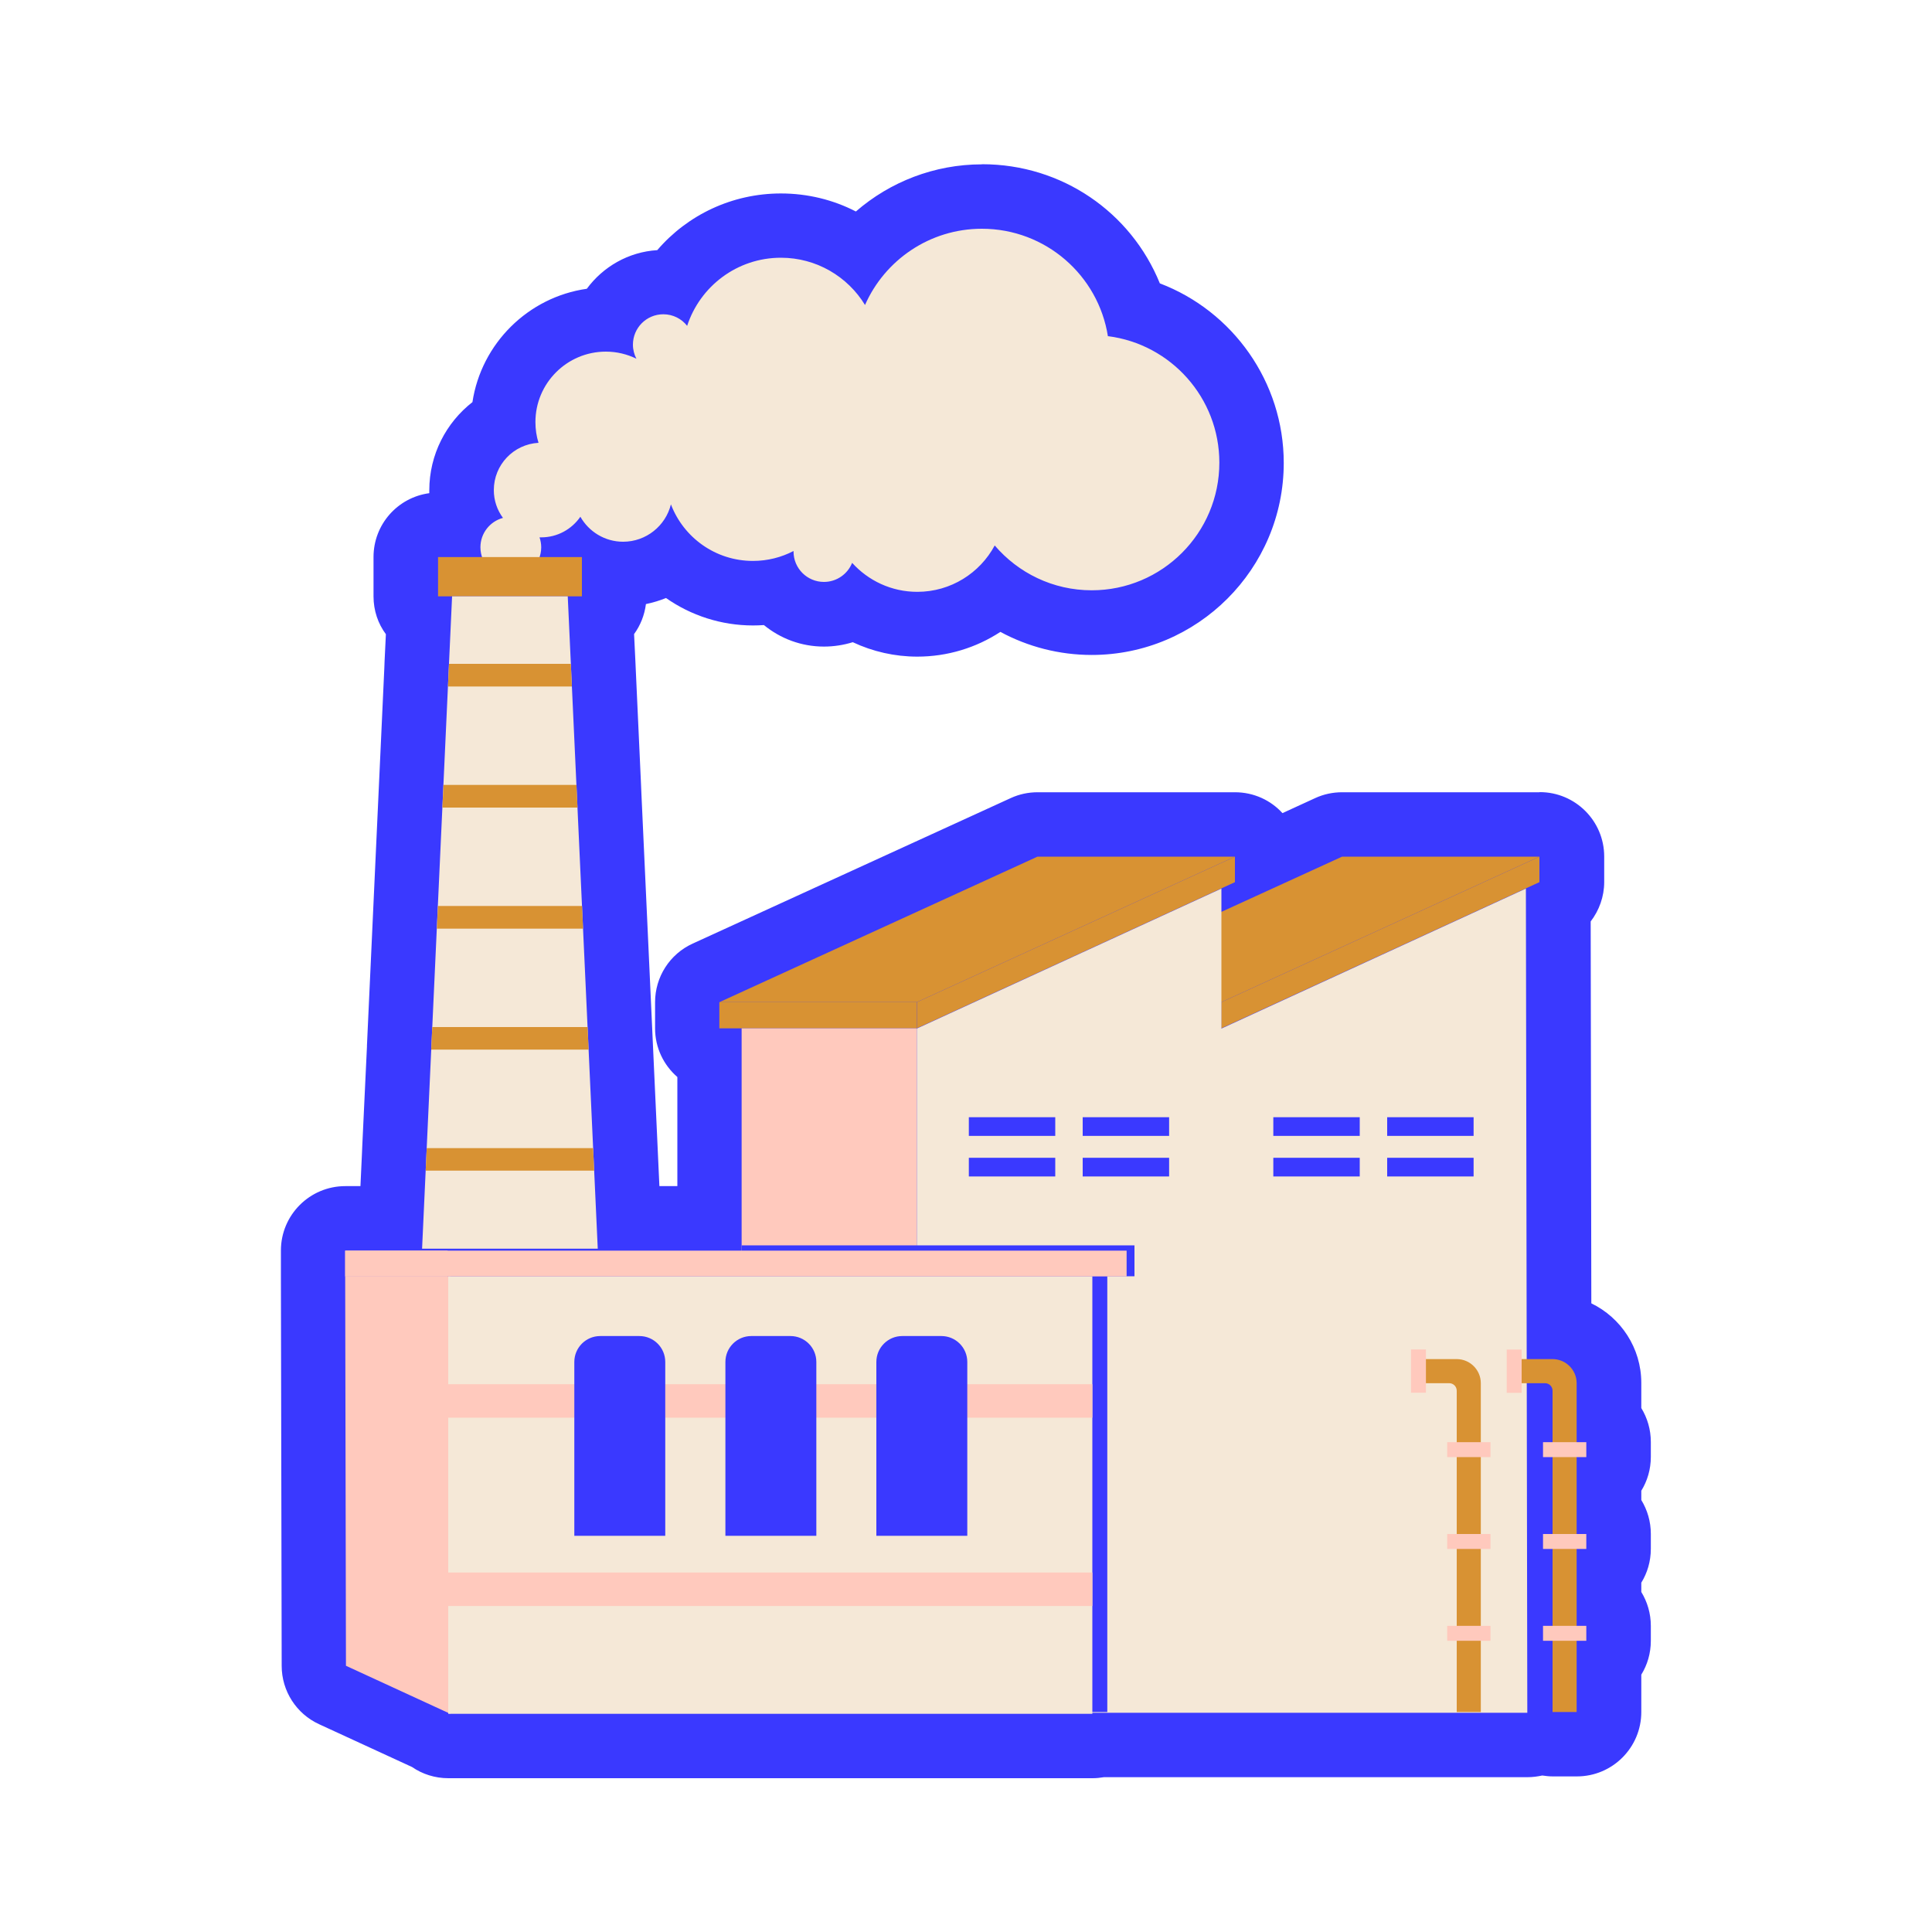
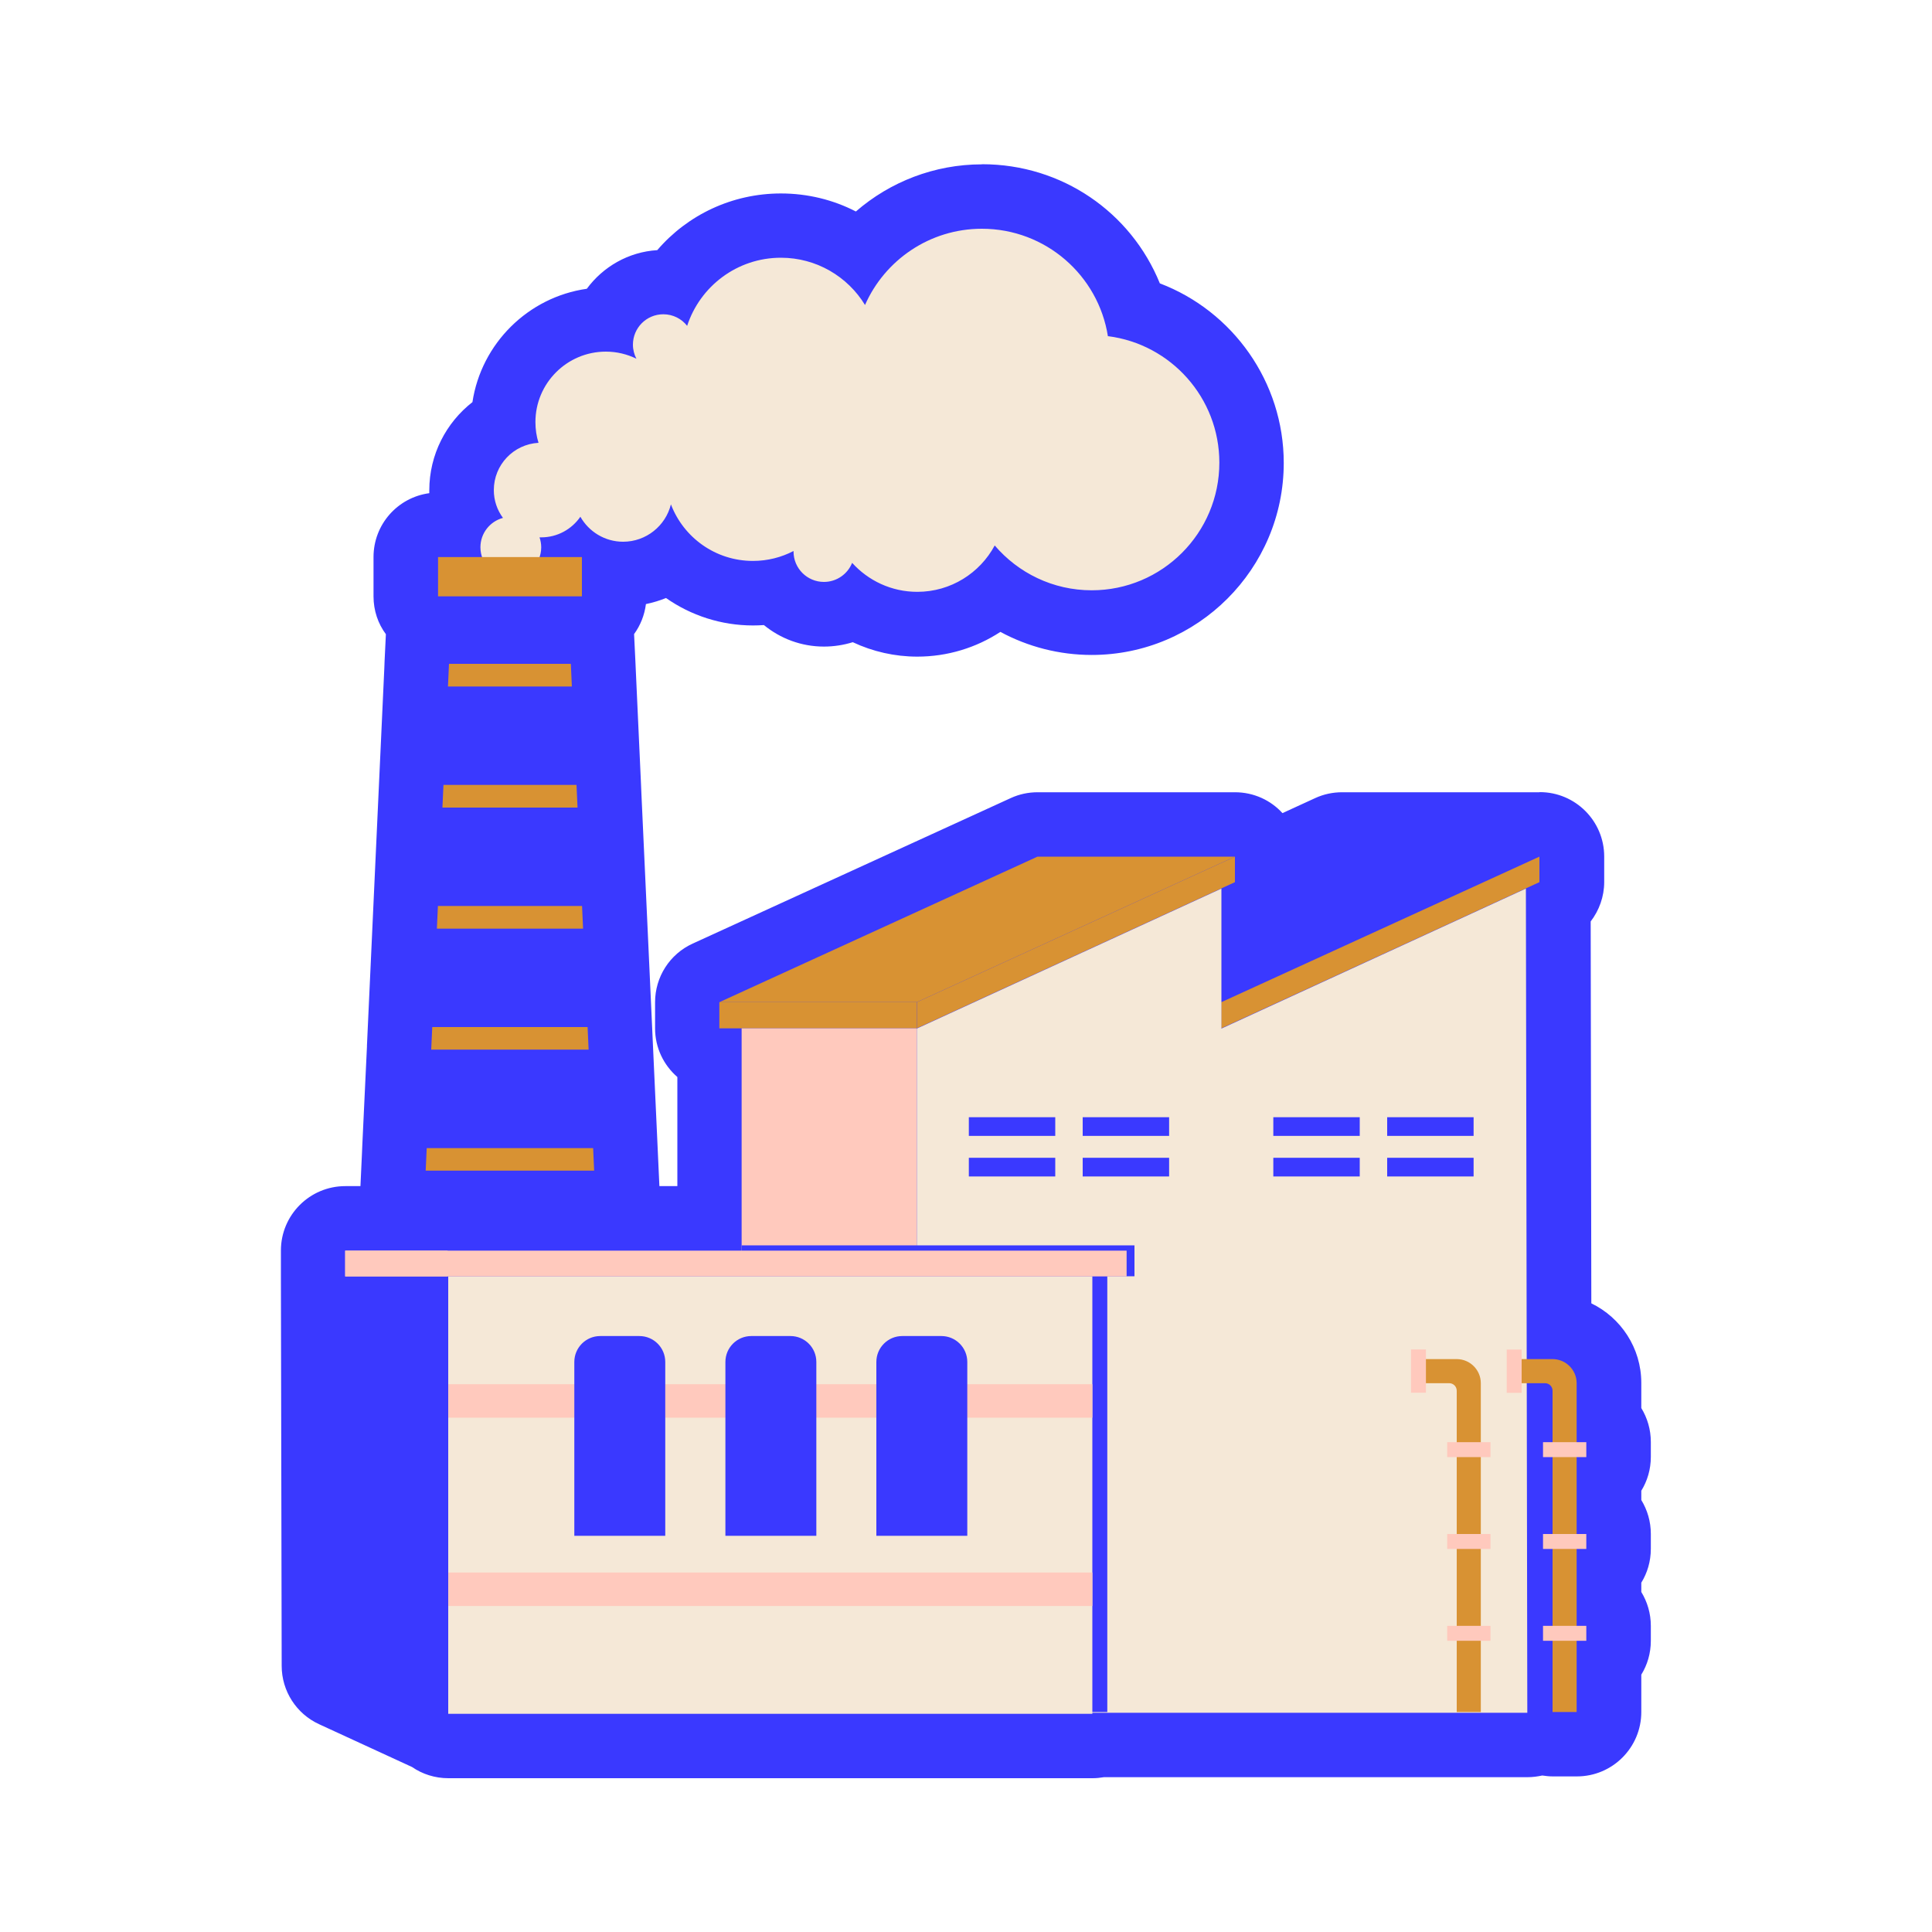
<svg xmlns="http://www.w3.org/2000/svg" id="Calque_1" data-name="Calque 1" viewBox="0 0 150 150">
  <defs>
    <style>
      .cls-1 {
        fill: #d89233;
      }

      .cls-2 {
        fill: #3a39ff;
      }

      .cls-3 {
        fill: #ffc9bd;
      }

      .cls-4 {
        fill: #f5e8d7;
      }
    </style>
  </defs>
  <g>
    <g>
      <path class="cls-2" d="M34.8,135.56c-.59,0-1.12-.2-1.55-.54l-7.43-3.42c-.88-.41-1.45-1.29-1.45-2.27l-.06-30.24v-2c0-1.38,1.12-2.5,2.5-2.5h28.28v-12.37c-1-.33-1.73-1.27-1.73-2.38v-2.03c0-.98.57-1.87,1.46-2.27l24.7-11.3c.33-.15.68-.23,1.04-.23h15.32c1.35,0,2.45,1.07,2.5,2.41l4.78-2.19c.33-.15.68-.23,1.04-.23h15.32c1.38,0,2.5,1.12,2.5,2.5v1.98c0,.82-.4,1.57-1.05,2.03l.05,32.52c2.18.24,3.88,2.1,3.88,4.34v2.8c.46.45.74,1.08.74,1.78v1.16c0,.7-.29,1.33-.74,1.78v2.41c.46.45.74,1.08.74,1.78v1.16c0,.7-.29,1.33-.74,1.78v2.41c.46.45.74,1.08.74,1.78v1.16c0,.7-.29,1.33-.74,1.78v3.74c0,1.38-1.12,2.5-2.5,2.5h-1.87c-.32,0-.62-.06-.91-.17-.33.15-.69.23-1.06.23h-33.17c-.19.05-.4.08-.61.08h-50.01Z" />
      <path class="cls-2" d="M119.52,66.51v1.98l-24.69,11.35v.02l23.64-10.87.06,36.53h2.01c1.03,0,1.87.84,1.87,1.87v4.58h.74v1.16h-.74v5.97h.74v1.16h-.74v5.97h.74v1.16h-.74v5.52h-1.87v-5.52h-.74v-1.16h.74v-5.97h-.74v-1.16h.74v-5.97h-.74v-1.16h.74v-3.99c0-.33-.26-.59-.59-.59h-1.42l.04,25.59h-33.77v.08h-50.01v-.08l-7.94-3.66-.06-30.24v-2h30.78v-17.25h-1.73v-2.03l24.7-11.3h15.32v1.98l-24.7,11.35v-2.03,18.88h0v-16.83l23.64-10.86v1.8l9.37-4.29h15.32M119.52,61.51h-15.32c-.72,0-1.43.15-2.08.45l-2.55,1.17c-.91-1-2.23-1.62-3.69-1.62h-15.32c-.72,0-1.43.15-2.08.45l-24.7,11.3c-1.78.81-2.92,2.59-2.92,4.55v2.03c0,1.51.67,2.86,1.73,3.78v8.47h-25.78c-2.76,0-5,2.24-5,5v2l.06,30.25c0,1.95,1.14,3.72,2.91,4.53l7.21,3.32c.8.55,1.77.87,2.82.87h50.01c.3,0,.6-.03.89-.08h32.89c.39,0,.77-.05,1.14-.13.27.04.54.07.82.07h1.87c2.76,0,5-2.24,5-5v-2.9c.47-.76.74-1.66.74-2.63v-1.16c0-.96-.27-1.86-.74-2.63v-.72c.47-.76.74-1.66.74-2.63v-1.16c0-.96-.27-1.86-.74-2.63v-.72c.47-.76.74-1.66.74-2.63v-1.16c0-.96-.27-1.86-.74-2.63v-1.95c0-2.72-1.59-5.07-3.88-6.18l-.05-29.65c.66-.86,1.05-1.93,1.05-3.06v-1.98c0-2.76-2.24-5-5-5h0Z" />
    </g>
    <g>
      <path class="cls-2" d="M32.77,99.45c-.68,0-1.34-.28-1.81-.77s-.72-1.16-.69-1.84l2.23-48.54c-.61-.46-1-1.18-1-2v-3.05c0-1.38,1.12-2.5,2.5-2.5h1.11c.2-.52.49-.99.85-1.41-.09-.42-.13-.84-.13-1.27,0-2.33,1.3-4.38,3.23-5.43.08-4.33,3.62-7.82,7.97-7.82h0c.75-1.71,2.47-2.91,4.45-2.91.25,0,.49.02.73.05,1.85-2.74,4.96-4.44,8.4-4.44,2.28,0,4.43.75,6.17,2.08,2.32-2.71,5.74-4.34,9.43-4.34,5.55,0,10.28,3.58,11.86,8.74,5.28,1.47,9.07,6.33,9.07,11.95,0,6.84-5.57,12.41-12.41,12.41-2.62,0-5.15-.83-7.24-2.33-1.69,1.56-3.93,2.46-6.3,2.46-1.74,0-3.43-.49-4.88-1.38-.71.39-1.52.61-2.37.61-1.52,0-2.88-.7-3.77-1.8-.57.11-1.15.16-1.74.16-2.45,0-4.75-.98-6.46-2.62-1.03.72-2.28,1.13-3.62,1.13-.23,0-.47-.01-.7-.04v1.75c0,.82-.39,1.54-1,2l2.23,48.54c.03.68-.22,1.35-.69,1.84s-1.12.77-1.81.77h-13.64Z" />
      <path class="cls-2" d="M76.23,17.76c4.95,0,9.05,3.62,9.79,8.36,4.87.62,8.64,4.78,8.64,9.82,0,5.47-4.44,9.91-9.91,9.91-3.02,0-5.72-1.35-7.53-3.48-1.15,2.14-3.41,3.6-6.01,3.6-2.01,0-3.81-.87-5.06-2.25-.35.87-1.2,1.48-2.19,1.48-1.31,0-2.36-1.06-2.36-2.36,0-.01,0-.03,0-.04-.94.49-2.01.77-3.15.77-2.91,0-5.39-1.82-6.37-4.39-.41,1.67-1.91,2.9-3.71,2.9-1.43,0-2.67-.78-3.32-1.94-.66.97-1.77,1.6-3.04,1.6-.04,0-.09,0-.13,0,.08.24.13.5.13.77s-.05.5-.13.74h3.29v3.05h-1.1l.24,5.24.08,1.76.35,7.64h0l.04.94.82,17.86.08,1.76.35,7.64.08,1.76.28,6.06h-13.64l.33-7.11.03-.7.35-7.64v-.08s1.35-29.34,1.35-29.34l.02-.53.24-5.24h-1.1v-3.05h3.41c-.08-.23-.13-.48-.13-.74,0-1.09.75-2.01,1.76-2.28-.44-.61-.71-1.35-.71-2.16,0-1.96,1.54-3.56,3.47-3.67-.16-.51-.24-1.05-.24-1.61,0-3.02,2.45-5.47,5.47-5.47.85,0,1.65.2,2.37.55-.17-.33-.27-.7-.27-1.09,0-1.31,1.06-2.36,2.36-2.36.75,0,1.42.35,1.85.9,1-3.07,3.88-5.29,7.28-5.29,2.77,0,5.19,1.47,6.53,3.67,1.53-3.49,5.02-5.92,9.07-5.92M76.23,12.76c-3.67,0-7.12,1.35-9.78,3.66-1.76-.91-3.75-1.4-5.82-1.4-3.78,0-7.25,1.66-9.6,4.4-2.24.14-4.21,1.29-5.47,3-4.56.65-8.19,4.25-8.88,8.8-2.04,1.59-3.35,4.07-3.35,6.85,0,.07,0,.15,0,.22-2.45.33-4.33,2.42-4.33,4.96v3.05c0,1.1.35,2.12.96,2.94l-.1,2.07-.02.53-1.35,29.34v.08s-.36,7.64-.36,7.64l-.03.71-.33,7.11c-.06,1.36.44,2.7,1.38,3.68.94.99,2.25,1.55,3.62,1.55h13.64c1.37,0,2.67-.56,3.62-1.55s1.44-2.32,1.38-3.68l-.28-6.06-.08-1.76-.35-7.64-.08-1.76-.82-17.86-.04-.94-.35-7.64-.08-1.76-.1-2.07c.49-.67.81-1.47.92-2.33.54-.11,1.06-.27,1.56-.47,1.94,1.36,4.29,2.13,6.75,2.13.28,0,.57-.01.85-.03,1.27,1.04,2.89,1.67,4.66,1.67.77,0,1.53-.12,2.24-.34,1.55.73,3.26,1.12,5.01,1.12,2.34,0,4.57-.69,6.45-1.92,2.15,1.16,4.58,1.79,7.09,1.79,8.22,0,14.91-6.69,14.91-14.91,0-6.29-3.96-11.79-9.62-13.94-2.24-5.52-7.6-9.25-13.8-9.25h0Z" />
    </g>
  </g>
  <g>
    <g>
      <rect class="cls-1" x="55.85" y="77.81" width="15.32" height="2.03" />
      <polygon class="cls-1" points="71.18 77.81 71.18 79.84 95.88 68.49 95.88 66.51 71.18 77.81" />
      <polygon class="cls-1" points="95.88 66.51 80.55 66.51 55.85 77.81 71.18 77.81 95.88 66.51" />
    </g>
    <g>
      <rect class="cls-1" x="79.5" y="77.81" width="15.32" height="2.03" />
      <polygon class="cls-1" points="94.82 77.81 94.82 79.84 119.52 68.49 119.52 66.51 94.82 77.81" />
-       <polygon class="cls-1" points="119.52 66.51 104.2 66.51 79.5 77.81 94.82 77.81 119.52 66.51" />
    </g>
    <polygon class="cls-4" points="118.47 68.99 94.83 79.86 94.83 68.99 71.18 79.86 71.18 132.98 118.58 132.98 118.47 68.99" />
    <rect class="cls-3" x="57.58" y="79.84" width="13.6" height="53.07" />
    <g>
      <g>
        <rect class="cls-2" x="75.22" y="89.89" width="6.71" height="1.45" />
        <rect class="cls-2" x="75.22" y="86.74" width="6.71" height="1.45" />
      </g>
      <g>
        <rect class="cls-2" x="84.06" y="89.89" width="6.71" height="1.45" />
        <rect class="cls-2" x="84.06" y="86.74" width="6.71" height="1.45" />
      </g>
    </g>
    <g>
      <g>
        <rect class="cls-2" x="98.86" y="89.89" width="6.71" height="1.45" />
        <rect class="cls-2" x="98.86" y="86.74" width="6.71" height="1.45" />
      </g>
      <g>
        <rect class="cls-2" x="107.7" y="89.89" width="6.71" height="1.45" />
        <rect class="cls-2" x="107.7" y="86.74" width="6.71" height="1.45" />
      </g>
    </g>
    <rect class="cls-2" x="35.96" y="98.95" width="50.01" height="33.97" />
    <rect class="cls-2" x="57.58" y="96.69" width="30.5" height="2.4" />
-     <polygon class="cls-3" points="34.96 99.09 26.8 99.09 26.86 129.33 34.96 133.06 34.96 99.09" />
    <rect class="cls-4" x="34.8" y="99.09" width="50.01" height="33.97" />
    <rect class="cls-3" x="34.8" y="107.47" width="50.01" height="2.6" />
    <rect class="cls-3" x="34.8" y="122.09" width="50.01" height="2.6" />
    <path class="cls-2" d="M46.6,103.73h3.04c1.11,0,2.01.9,2.01,2.01v13.5h-7.06v-13.5c0-1.11.9-2.01,2.01-2.01Z" />
-     <path class="cls-2" d="M58.33,103.73h3.04c1.11,0,2.01.9,2.01,2.01v13.5h-7.06v-13.5c0-1.11.9-2.01,2.01-2.01Z" />
+     <path class="cls-2" d="M58.33,103.73h3.04c1.11,0,2.01.9,2.01,2.01v13.5h-7.06v-13.5c0-1.11.9-2.01,2.01-2.01" />
    <path class="cls-2" d="M70.05,103.73h3.04c1.11,0,2.01.9,2.01,2.01v13.5h-7.06v-13.5c0-1.11.9-2.01,2.01-2.01Z" />
    <rect class="cls-3" x="26.8" y="97.1" width="60.67" height="2" />
    <rect class="cls-3" x="26.8" y="97.1" width="7.95" height="2" />
    <g>
      <path class="cls-1" d="M113.1,105.52h-2.4v1.87h1.81c.33,0,.59.26.59.59v24.94h1.87v-25.53h0c0-1.03-.84-1.87-1.87-1.87h0Z" />
      <rect class="cls-3" x="112.36" y="111.97" width="3.36" height="1.16" />
      <rect class="cls-3" x="108.45" y="105.88" width="3.36" height="1.16" transform="translate(3.67 216.58) rotate(-90)" />
      <rect class="cls-3" x="112.36" y="119.1" width="3.36" height="1.16" />
      <rect class="cls-3" x="112.36" y="126.23" width="3.36" height="1.16" />
    </g>
    <g>
      <path class="cls-1" d="M120.54,105.52h-2.4v1.87h1.81c.33,0,.59.26.59.59v24.94h1.87v-25.53h0c0-1.03-.84-1.87-1.87-1.87h0Z" />
      <rect class="cls-3" x="119.8" y="111.97" width="3.36" height="1.16" />
      <rect class="cls-3" x="115.88" y="105.88" width="3.36" height="1.16" transform="translate(11.1 224.02) rotate(-90)" />
      <rect class="cls-3" x="119.8" y="119.1" width="3.36" height="1.16" />
      <rect class="cls-3" x="119.8" y="126.23" width="3.36" height="1.16" />
    </g>
    <g id="Smoke">
      <path class="cls-4" d="M86.02,26.12c-.74-4.74-4.84-8.36-9.79-8.36-4.05,0-7.54,2.44-9.07,5.92-1.34-2.2-3.77-3.67-6.53-3.67-3.4,0-6.28,2.22-7.28,5.29-.43-.55-1.1-.9-1.85-.9-1.31,0-2.36,1.06-2.36,2.36,0,.39.1.77.27,1.09-.72-.35-1.52-.55-2.37-.55-3.02,0-5.47,2.45-5.47,5.47,0,.56.08,1.1.24,1.61-1.94.11-3.47,1.71-3.47,3.67,0,.81.26,1.55.71,2.16-1.01.27-1.75,1.19-1.75,2.28,0,1.31,1.06,2.36,2.36,2.36s2.36-1.06,2.36-2.36c0-.27-.05-.53-.13-.77.04,0,.09,0,.13,0,1.26,0,2.37-.63,3.04-1.6.66,1.16,1.9,1.94,3.32,1.94,1.79,0,3.3-1.24,3.71-2.9.98,2.57,3.46,4.39,6.37,4.39,1.14,0,2.21-.28,3.15-.77,0,.01,0,.03,0,.04,0,1.31,1.06,2.36,2.36,2.36.99,0,1.84-.61,2.19-1.48,1.25,1.38,3.05,2.25,5.06,2.25,2.6,0,4.86-1.46,6.01-3.6,1.82,2.13,4.52,3.48,7.53,3.48,5.47,0,9.91-4.44,9.91-9.91,0-5.04-3.77-9.2-8.64-9.82Z" />
    </g>
    <g>
      <rect class="cls-1" x="34.01" y="43.25" width="11.17" height="3.05" />
-       <polygon class="cls-4" points="46.41 96.95 32.77 96.95 35.1 46.3 44.08 46.3 46.41 96.95" />
      <g>
        <polygon class="cls-1" points="44.84 62.7 44.76 60.94 34.43 60.94 34.35 62.7 44.84 62.7" />
        <polygon class="cls-1" points="34.86 51.54 34.78 53.3 44.4 53.3 44.32 51.54 34.86 51.54" />
        <polygon class="cls-1" points="46.13 90.89 46.05 89.14 33.13 89.14 33.05 90.89 46.13 90.89" />
        <polygon class="cls-1" points="45.7 81.49 45.62 79.74 33.56 79.74 33.48 81.49 45.7 81.49" />
        <polygon class="cls-1" points="45.27 72.1 45.19 70.34 34 70.34 33.92 72.1 45.27 72.1" />
      </g>
    </g>
  </g>
</svg>